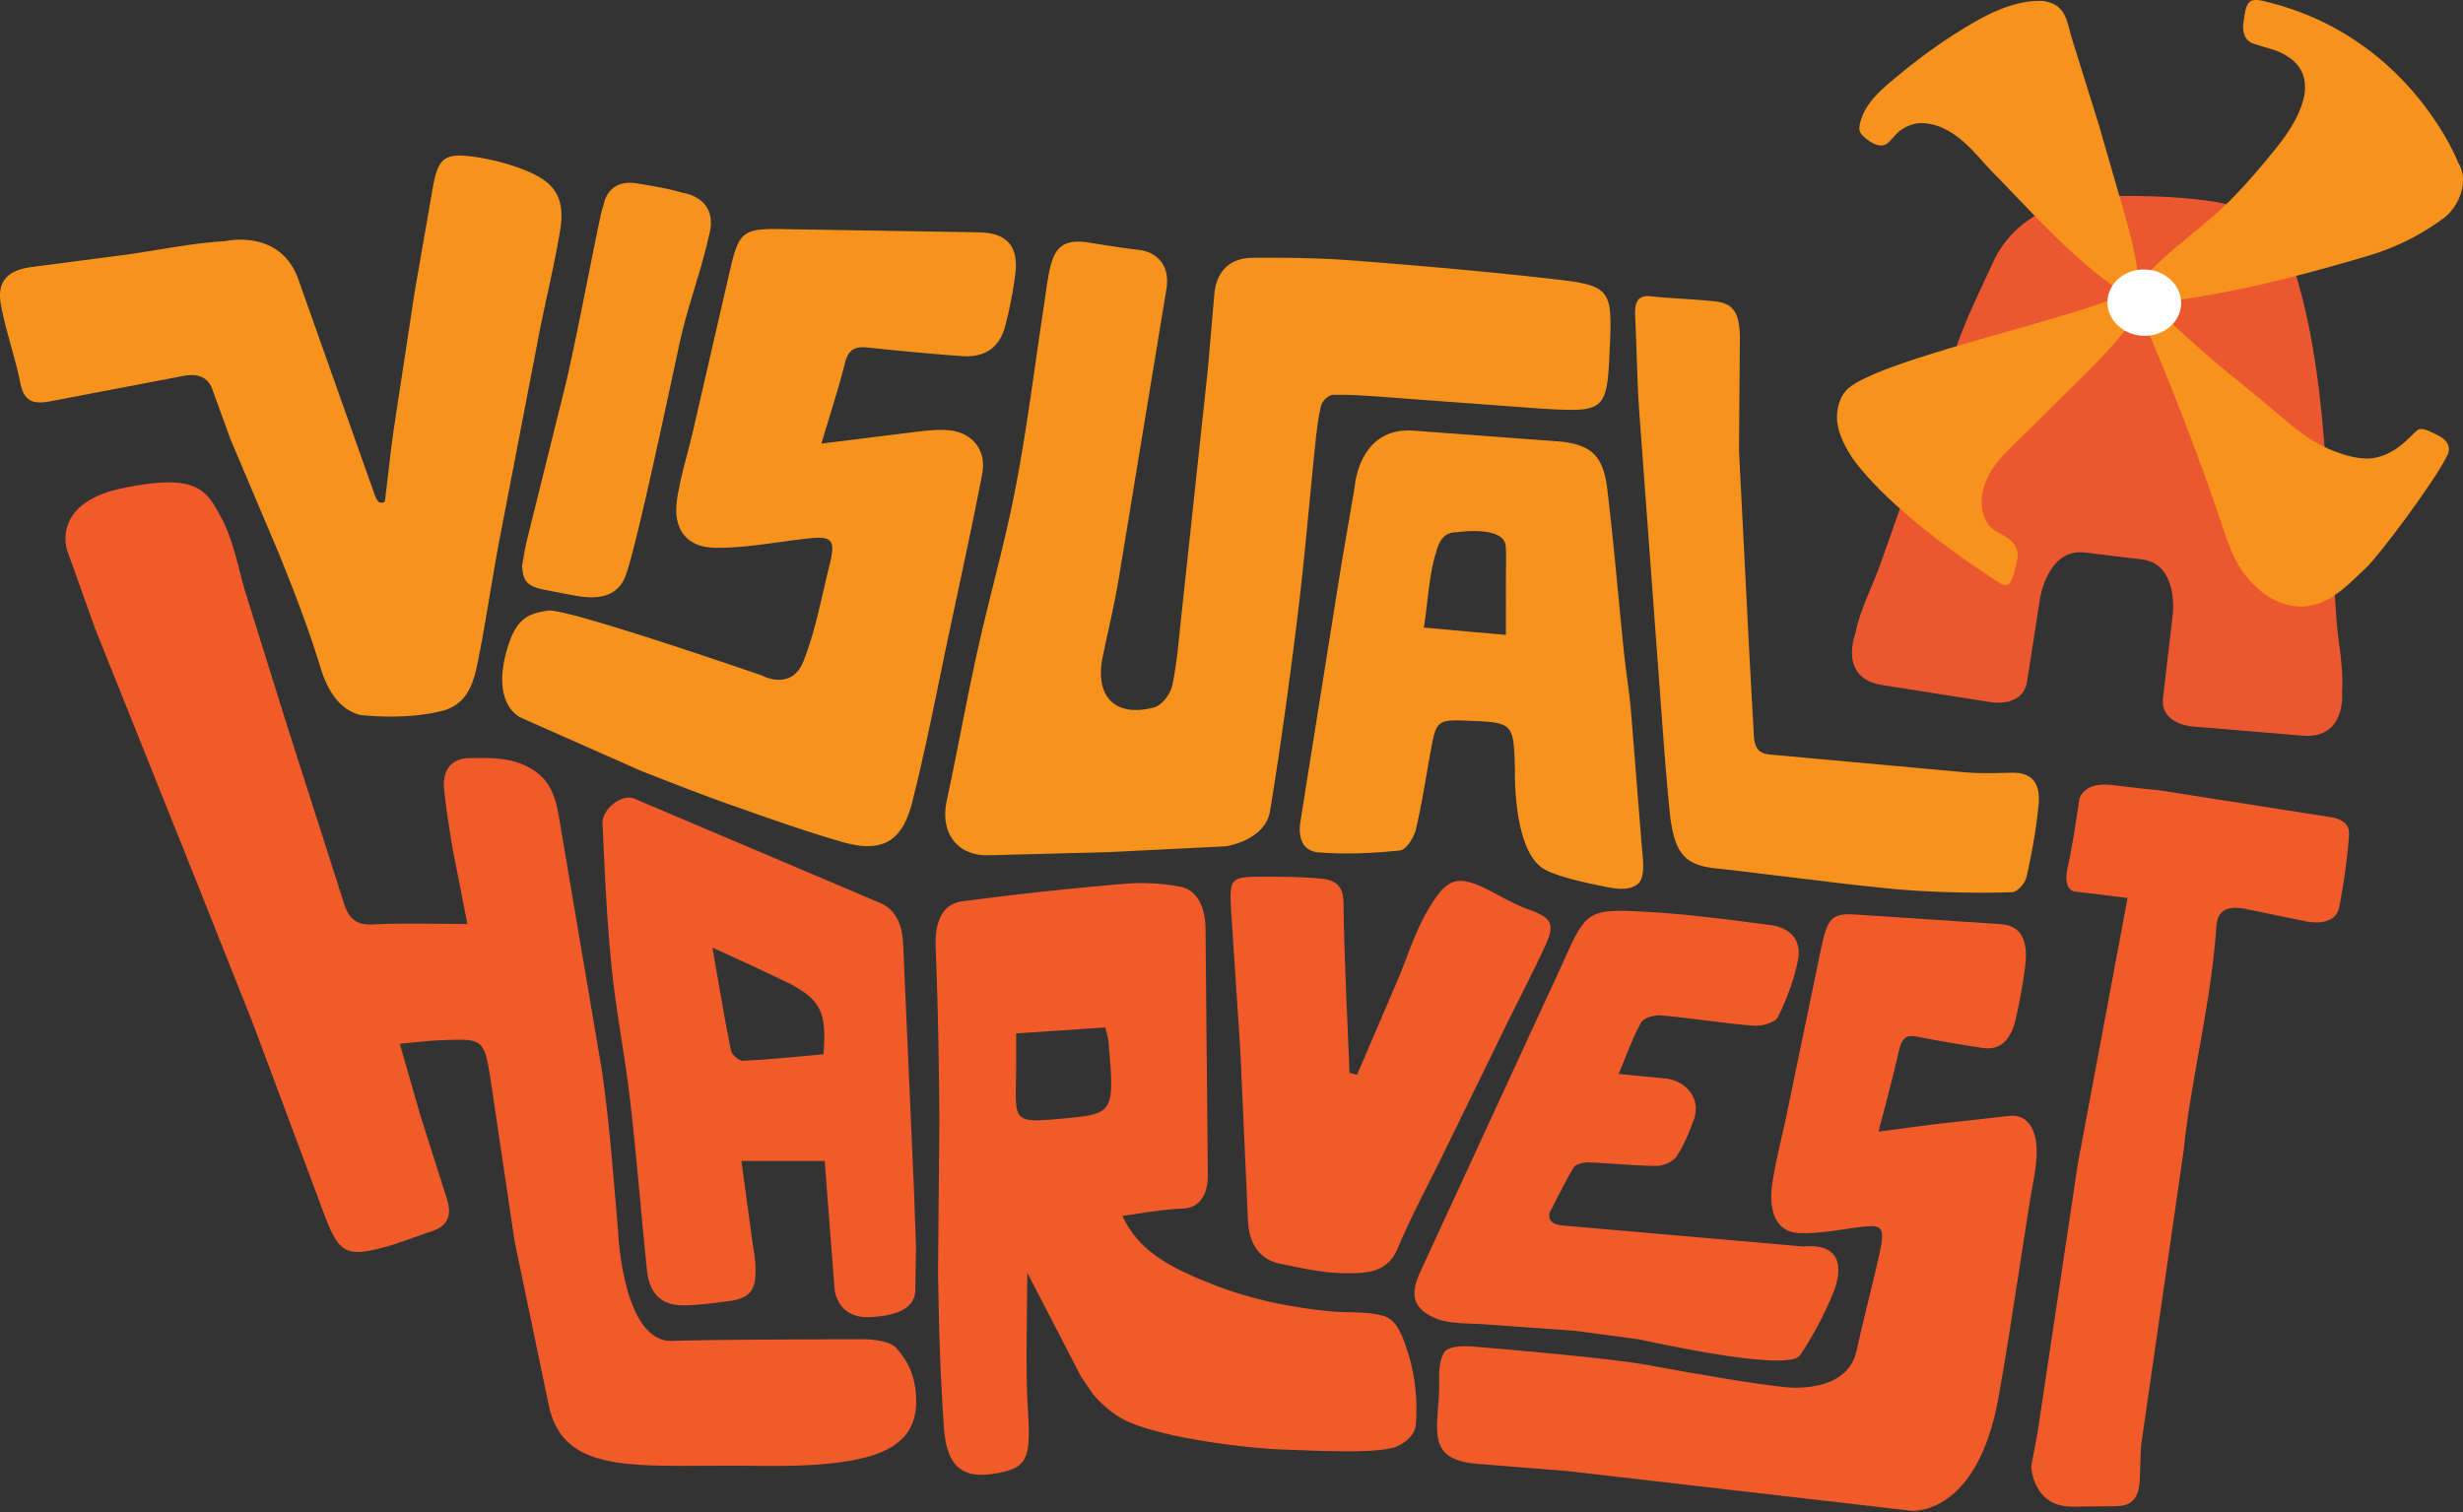
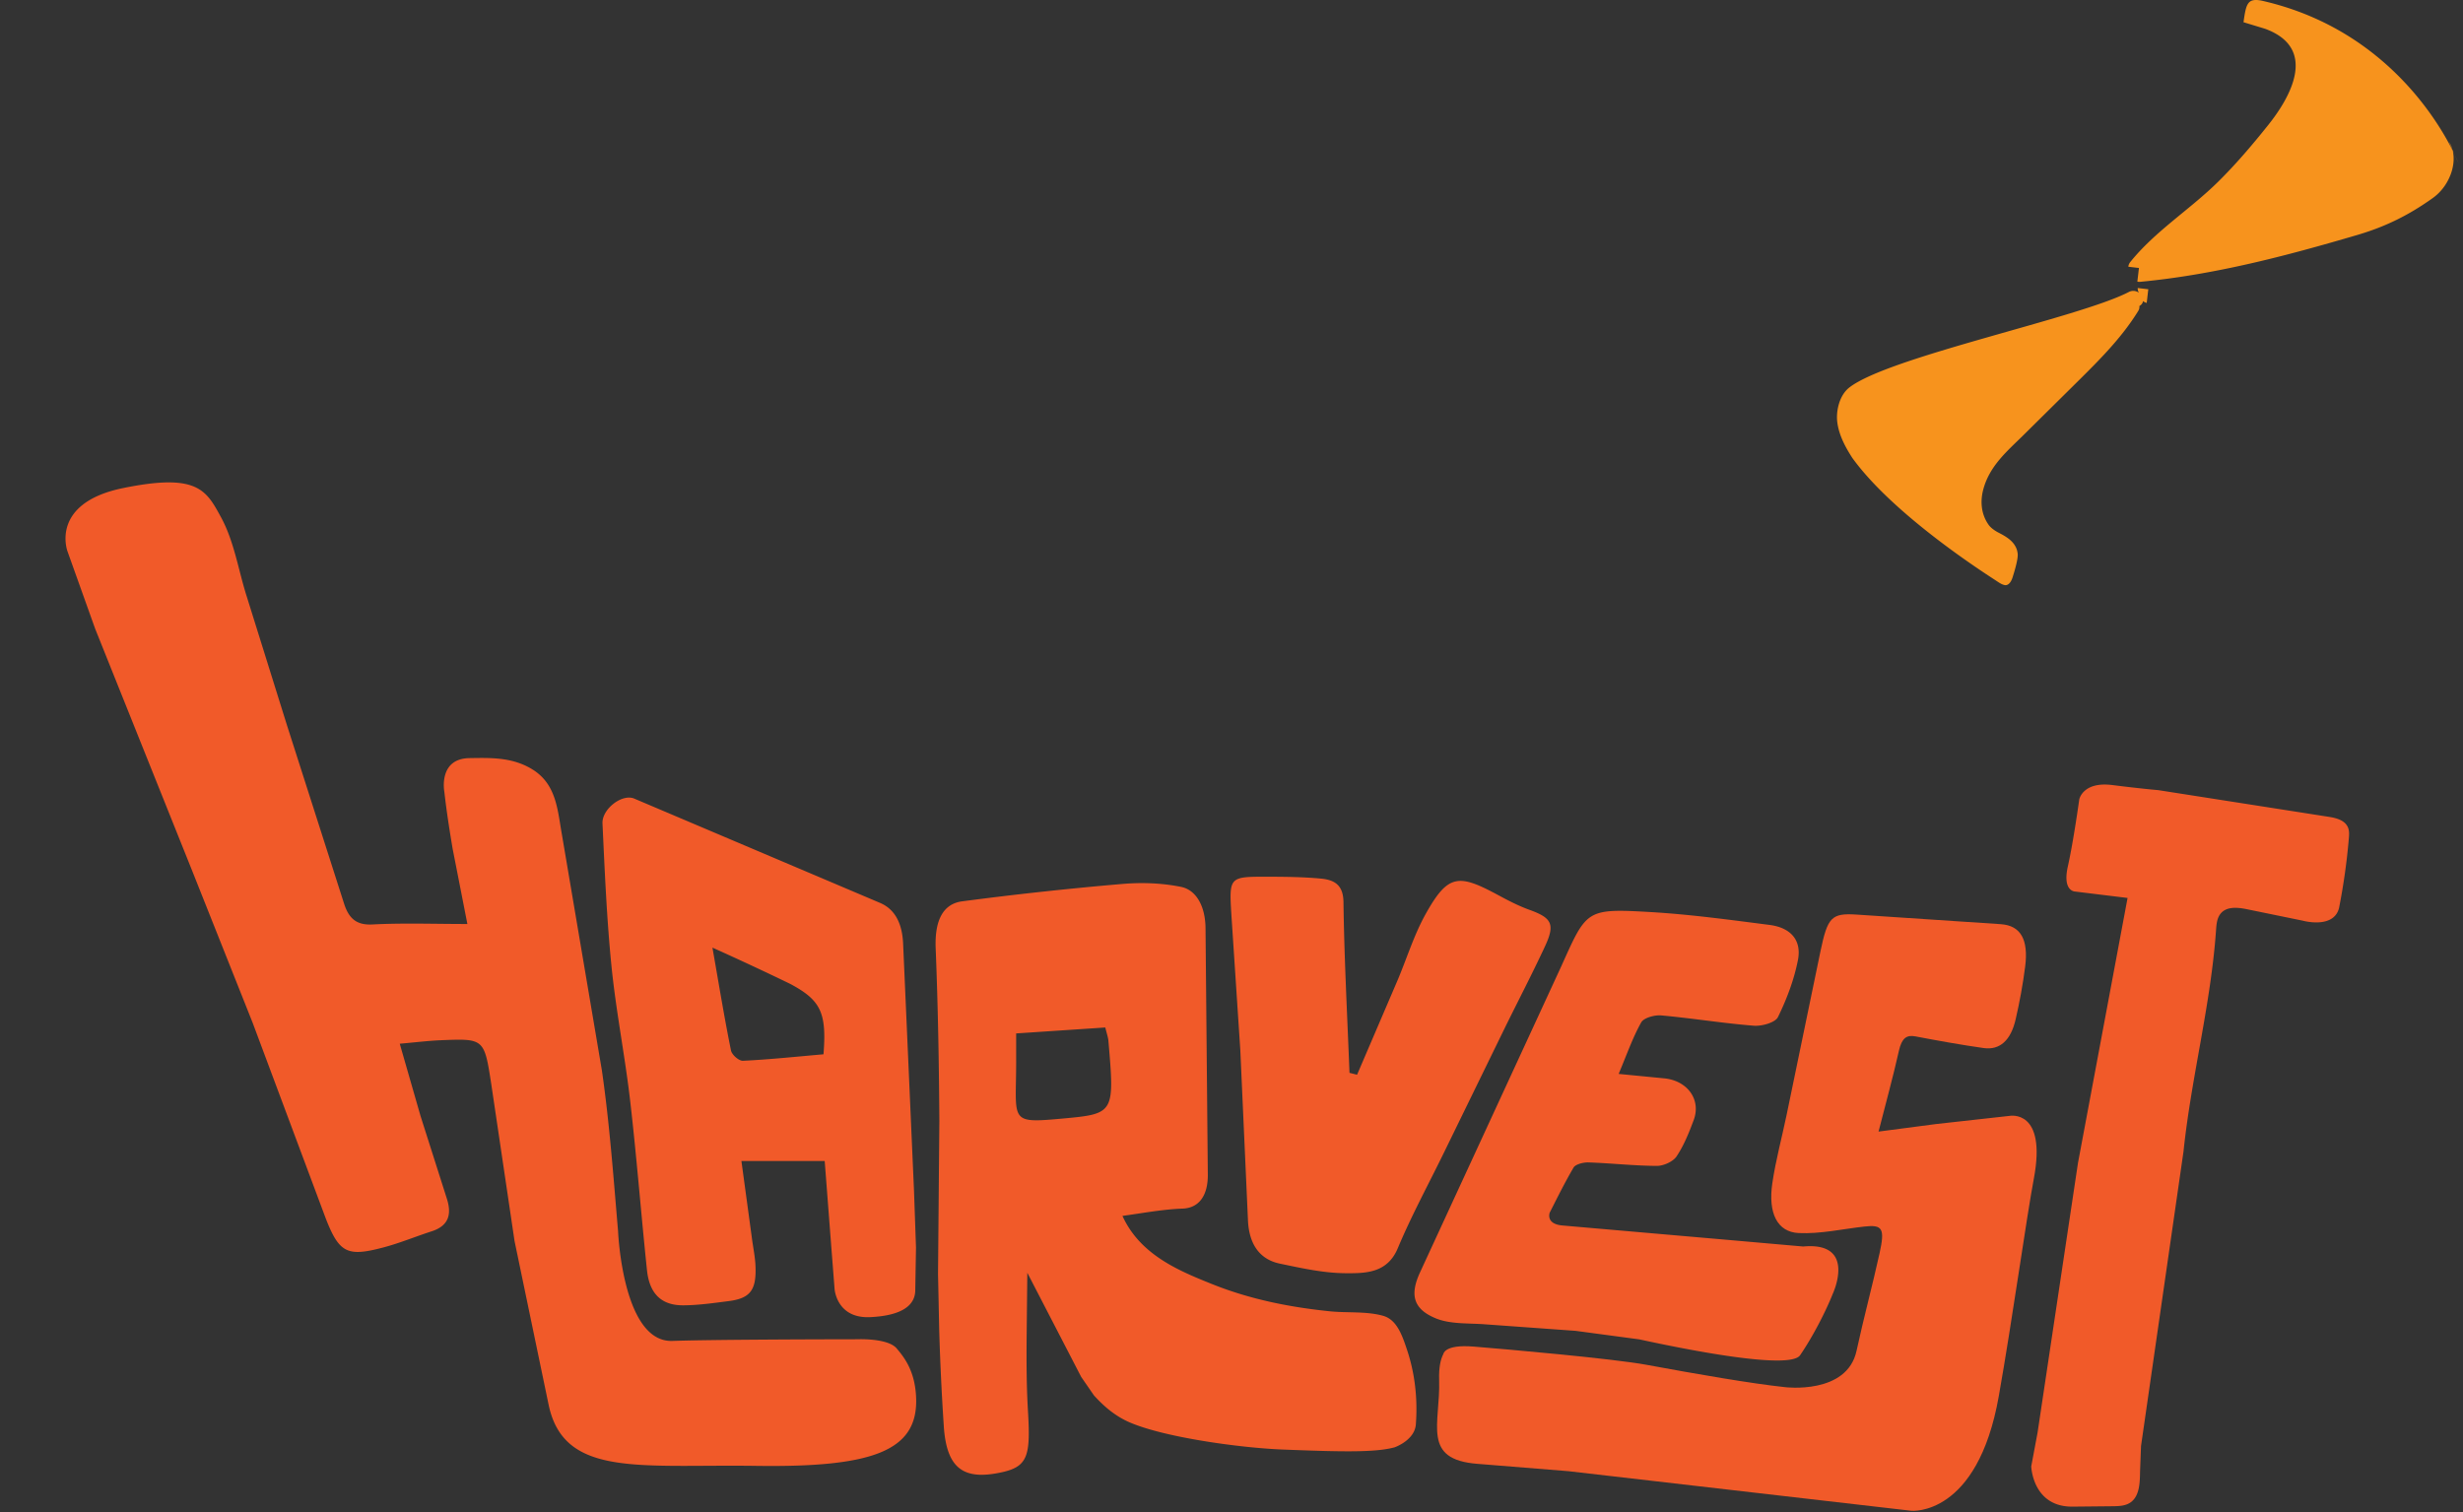
<svg xmlns="http://www.w3.org/2000/svg" width="100%" height="100%" viewBox="0 0 500 307" fill-rule="evenodd" stroke-linejoin="round" stroke-miterlimit="2">
  <rect x="0" y="0" width="500" height="307" fill="#333333" stroke="none" />
  <style>.B{fill-rule:nonzero}</style>
-   <path d="M248.765 171.843c.083 0 8.085-1.142 9.069-7.193 2.145-13.187 3.965-26.434 5.593-39.697 1.42-11.568 2.373-23.193 3.58-34.787.276-2.658.575-5.339 1.221-7.921.216-.867 1.522-2.052 2.355-2.073 3.352-.083 6.718.168 10.07.411l31.87 2.362c13.705.803 13.711.69 14.3-13.097.467-10.924-.038-11.869-10.769-13.102-13.668-1.571-27.385-2.761-41.101-3.833-6.854-.535-13.758-.614-20.637-.572-4.57.029-7.322 2.641-7.789 7.272l-1.344 15.499-5.409 50.369c-.503 4.613-.846 9.272-1.825 13.787-.366 1.683-2.095 3.952-3.623 4.355-7.964 2.1-12.126-2.155-10.468-10.272 1.058-5.191 2.323-10.345 3.197-15.564l9.735-59.113c.723-4.351-1.431-7.423-5.694-7.944-3.199-.391-6.388-.871-9.567-1.401-5.382-.894-7.428.436-8.525 5.805-.448 2.199-.706 4.437-1.045 6.658-1.888 12.372-3.416 24.812-5.766 37.094-2.136 11.171-5.297 22.144-7.76 33.258-2.247 10.139-4.077 20.369-6.255 30.525-1.341 6.252 1.975 11.079 8.392 10.993l24.394-.637 23.803-1.185zm-85.606-37.709c2.445-6.298 3.648-13.011 5.275-19.567 1.256-5.058.467-5.783-4.605-5.217-6.131.685-12.264 1.899-18.393 1.885-6.068-.014-8.888-3.774-7.988-9.834.698-4.698 2.173-9.278 3.247-13.923l7.659-33.308c1.605-6.873 2.661-7.75 9.573-7.668l40.896.676c5.556.117 7.965 2.828 7.3 8.34-.436 3.611-1.151 7.216-2.076 10.735-1.134 4.304-4.124 6.375-8.68 6.055-6.453-.452-12.896-1.083-19.331-1.755-2.503-.26-3.825.457-4.488 3.083-1.337 5.297-3.039 10.501-4.796 16.437l19.274-2.398c2.222-.255 4.504-.536 6.707-.306 4.726.496 7.57 4.119 6.663 8.831-2.044 10.612-4.355 21.172-6.602 31.743-2.479 11.671-4.691 23.413-7.621 34.971-2.07 8.168-6.265 10.347-14.353 7.999-7.93-2.303-15.719-5.109-23.51-7.855-5.694-2.007-11.294-4.281-16.936-6.431l-24.583-10.89s-6.22-2.462-2.824-13.996c1.83-6.216 4.247-7.154 8.298-7.762 3.102-.465 30.697 8.815 43.469 13.194 0 0 5.97 3.29 8.426-3.037zm-72.744 10.021c3.516-1.226 5.342-3.817 6.371-8.768 1.745-8.385 2.931-16.884 4.51-25.304l8.122-42.183c1.377-7.026 3.102-13.991 4.281-21.049 1.051-6.296-.765-9.629-6.595-12.074-3.438-1.441-7.175-2.41-10.869-2.942-6.054-.872-7.324.297-8.394 6.377L84.166 59.34l-4.172 27.442c-.712 4.937-1.234 9.901-1.836 14.853a.46.46 0 0 1-.437.405l-.323.014a.81.81 0 0 1-.723-.38c-.208-.333-.422-.665-.549-1.027l-15.57-43.955c-3.744-10.405-14.906-7.721-14.906-7.721-6.831.393-13.598 1.856-20.403 2.791L6.06 54.266c-4.835.742-6.748 3.147-5.843 7.822 1.035 5.353 2.878 10.546 3.964 15.892.797 3.924 3.118 4.059 6.201 3.471l26.42-5.038c3.272-.713 5.137.079 6.164 2.255L46.797 89.2l9.782 23.106c3.045 7.548 6.019 15.16 8.384 22.939 1.587 5.215 3.981 8.765 8.066 9.907 0 0 9.427 1.248 17.384-.996zM353.02 91.434l2.113 41.497.88 15.965c.085 3.052 1.047 4.118 3.389 4.316l39.458 3.592c3.157.273 6.34.159 9.51.089 3.898-.086 5.905 1.896 5.476 6.452-.467 4.968-1.371 9.905-2.455 14.718-.299 1.331-1.902 3.063-2.936 3.096-6.073.186-12.159.091-18.231-.236-5.448-.293-10.888-.94-16.323-1.552l-21.539-2.608-3.281-.368c-7.158-.588-9.284-2.998-10.178-12.058-.674-6.832-1.173-13.694-1.687-20.55l-4.435-60.092c-.452-6.447-.509-12.937-.837-19.4-.152-3.01.575-4.422 3.14-4.141 4.379.479 8.786.559 13.165 1.052 3.622.407 4.879 2.303 4.958 7.272l-.185 22.957zm-47.354 19.433c-.354-4.23-9.85-2.816-9.85-2.816-1.631.005-3.033.595-3.85 2.791-1.893 5.11-1.996 10.884-2.92 16.581l16.659 1.491.005-13.006s.109-3.196-.044-5.041zm-18.781-23.431l29.654 2.201c6.547.609 8.933 3.01 9.73 9.57 1.34 11.009 2.247 22.068 3.386 33.103.418 4.048 1.095 8.07 1.444 12.122l2.213 27.662c.185 2.073.525 4.404-.066 6.185 0 0-.585 3.156-6.673 1.89-4.366-.825-11.095-2.299-13.457-3.917-5.97-4.088-5.577-19.518-5.577-19.941-.267-9.614-.267-9.614-9.823-9.989-5.762-.225-6.145.056-7.172 5.579s-1.833 11.093-3.128 16.549c-.389 1.636-1.975 4.103-3.214 4.234-5.464.569-11.033.812-16.505.391-3.242-.25-4.247-2.957-3.693-6.335l8.297-52.079 2.716-15.826s.758-12.146 11.87-11.399zM143.857 48.091c-1.595 7.193-4.309 14.261-5.87 21.459-2.174 10.026-8.831 41.734-11.011 47.398-1.444 3.751-4.748 4.898-9.653 4.083-2.028-.337-4.027-.769-6.047-1.134-4.106-.742-5.099-1.612-5.284-5.023.283-1.518.538-3.415 1.001-5.284l8.053-32.458c2.523-11.154 4.555-22.367 6.922-33.541a16.89 16.89 0 0 1 .598-2.099s.715-5.257 6.763-4.255c3.153.522 6.336 1.035 9.239 1.912 0 0 7.654.866 5.289 8.941z" fill="#f7931d" class="B" />
  <g fill="#f15a29" class="B">
    <path d="M44.855 104.997c2.721 4.993 3.532 10.811 5.27 16.225l8.158 26.119 11.544 36.067c.953 3.002 2.454 4.468 5.776 4.296 6.27-.324 12.567-.094 19.278-.094l-2.984-15.233c-.652-3.852-1.256-7.723-1.692-11.609 0 0-1.302-6.745 5.112-6.841 4.356-.065 8.76-.207 12.82 2.328 4.83 3.016 5.05 8.24 5.912 13.055l8.141 48.032c1.558 10.8 2.35 21.728 3.282 32.625 0 0 .905 22.638 11.014 22.295 7.744-.262 28.374-.323 37.603-.337 0 0 6.138-.271 7.938 1.858 1.584 1.876 3.775 4.658 3.955 10.135.349 10.628-8.713 14.058-32.417 13.715s-39.039 2.398-42.177-12.343l-6.931-33.308-4.745-32.001c-1.405-9.107-1.47-9.126-10.172-8.773-2.596.105-5.183.432-8.387.712l4.226 14.694 5.289 16.614c1.138 3.417.358 5.68-3.04 6.781-3.273 1.061-6.477 2.394-9.791 3.27-7.272 1.92-8.952 1.221-11.722-5.93l-14.817-39.667-12.243-30.778-19.727-49.22-5.621-15.732s-3.709-9.8 11.323-12.862 16.827.401 19.825 5.907zm230.636 113.22l8.198-19.122c1.911-4.504 3.348-9.247 5.723-13.507 4.583-8.22 6.706-8.178 14.853-3.778 2.009 1.084 4.064 2.147 6.214 2.92 4.519 1.626 5.258 2.889 3.195 7.345-2.61 5.632-5.495 11.144-8.23 16.721l-12.383 25.368c-3.134 6.417-6.558 12.718-9.307 19.285-2.136 5.097-6.589 5.097-10.703 5.064-4.416-.036-8.862-1.031-13.22-1.94-4.62-.965-6.249-4.594-6.479-8.59l-1.56-34.729-1.823-27.643c-.458-7.566-.4-7.612 7.194-7.599 3.663.005 7.343.039 10.984.379 2.74.256 4.538 1.281 4.584 4.747.154 11.567.777 23.129 1.22 34.692l1.541.385zm57.31 53.734c9.614 2.095 30.551 6.255 32.629 3.217 2.707-3.958 5.284-9.077 6.624-12.454 0 0 5.008-10.644-5.999-9.621l-15.454-1.358-33.579-2.925c-3.274-.362-2.424-2.592-2.424-2.592 1.639-3.235 3.135-6.244 4.834-9.144.404-.69 2.011-1.088 3.042-1.053 4.631.156 9.252.683 13.878.703 1.368.007 3.294-.877 3.997-1.928 1.505-2.254 2.532-4.831 3.477-7.37 1.551-4.159-1.267-8.022-5.998-8.478l-9.235-.897c1.699-4.024 2.852-7.392 4.586-10.47.518-.918 2.714-1.53 4.054-1.409 6.283.566 12.521 1.596 18.808 2.092 1.627.129 4.35-.646 4.885-1.741 1.806-3.689 3.296-7.634 4.068-11.626.777-4.014-1.487-6.55-5.77-7.1-8.055-1.034-16.124-2.144-24.226-2.613-13.107-.758-12.881-.453-18.084 11.079l-28.609 62.009c-2.08 4.477-1.564 7.468 3.182 9.413 2.929 1.2 6.558.952 9.885 1.199l18.481 1.332 12.948 1.734zm-117.214-44.826c-10.912.993-9.286.573-9.302-11.706l-.001-5.589 18.097-1.207c.311 1.303.57 1.985.631 2.699 1.259 14.768 1.258 14.831-9.426 15.803zm-23.993 62.472c.586 8.654 4.055 11.079 11.938 9.298 5.18-1.172 5.681-3.486 5.151-12.383m0 0c-.292-4.892-.315-9.82-.271-14.943l.138-13.141 10.936 21.141 2.595 3.761c1.886 2.075 3.95 3.902 6.688 5.22 6.912 3.244 23.068 5.431 31.473 5.762 11.96.471 18.966.639 22.878-.448 0 0 4.161-1.441 4.313-4.778.365-5.054-.185-10.151-1.773-14.932-1.044-3.144-2.119-6.228-4.926-7.004-3.389-.939-7.292-.545-10.76-.901-8.155-.836-16.219-2.424-24.023-5.567-6.573-2.647-14.491-5.87-18.089-13.802 4.42-.612 8.299-1.346 12.183-1.482 3.45-.118 5.144-2.76 5.148-6.754l-.467-50.251c-.06-4.476-1.932-7.708-4.965-8.32-3.942-.794-8.018-.93-12.003-.587a711.37 711.37 0 0 0-32.433 3.523c-3.855.509-5.607 3.808-5.378 9.558.466 11.669.673 23.366.745 35.054l-.268 31.009.237 11.354a519.78 519.78 0 0 0 .937 19.613m243.038 4.007l-.2 5.316c-.025 2.199-.131 4.758-1.802 6.042-1.056.812-2.446.855-3.744.868l-8.138.081c-8.139.081-8.401-8.174-8.401-8.174l1.29-6.897 8.195-54.69 10.07-53.828-10.671-1.303s-2.591-.03-1.453-5.097 2.316-13.597 2.316-13.597.691-3.687 6.729-2.924 9.307 1.03 9.307 1.03l34.609 5.418c1.554.243 3.382.706 3.95 2.273.242.669.191 1.415.13 2.131a128.5 128.5 0 0 1-1.985 14.093c-1.078 4.363-7.413 2.58-7.413 2.58l-11.287-2.313c-1.902-.389-4.226-.625-5.429 1-.674.909-.767 2.147-.848 3.303-1.061 15.098-5.036 29.875-6.599 44.878l-8.626 59.812zm-267.464-79.535c-5.674.493-11.007 1.06-16.353 1.316-.811.04-2.243-1.206-2.427-2.108-1.315-6.472-2.382-13.008-3.764-20.87a604.38 604.38 0 0 1 15.755 7.348c6.236 3.318 7.465 5.848 6.788 14.314zm18.388 27.969l-2.224-50.459c-.169-3.697-1.394-6.847-4.665-8.246l-49.92-21.184c-2.492-1.044-6.58 2.153-6.443 5.034.456 9.694.861 19.411 1.832 29.049.922 9.147 2.734 18.175 3.79 27.309 1.321 11.429 2.209 22.921 3.411 34.367.503 4.782 2.94 7.145 7.348 7.128 3.069-.012 6.142-.463 9.2-.851 4.419-.56 5.698-2.231 5.477-7.181-.081-1.804-.452-3.592-.695-5.386l-2.159-15.882h16.906l1.347 17.522.657 8.432s.368 6.073 7.251 5.744 9.049-2.67 9.129-5.338l.151-8.799-.394-11.259z" />
    <path d="M299.095 273.407c6.591.531 28.27 2.433 35.187 3.712 10.183 1.881 21.202 3.796 28.088 4.533 0 0 12.577 1.587 14.517-7.379 1.435-6.637 3.214-13.191 4.679-19.843 1.112-5.043.574-5.799-3.102-5.387-4.442.496-8.909 1.524-13.322 1.319-4.369-.204-6.245-4.071-5.351-10.135.694-4.7 1.944-9.256 2.906-13.892l6.875-33.235c1.436-6.86 2.231-7.708 7.206-7.408l29.421 1.958c3.997.29 5.62 3.091 4.917 8.611-.462 3.615-1.124 7.215-1.935 10.724-.991 4.29-3.23 6.278-6.496 5.815-4.629-.657-9.243-1.493-13.849-2.369-1.793-.341-2.773.34-3.358 2.959-1.178 5.28-2.617 10.458-4.124 16.37l11.627-1.526 14.982-1.665s7.587-1.446 4.912 12.766c-1.539 8.174-4.35 28.545-7.12 44.191-4.334 24.469-17.721 23.225-17.721 23.225l-69.64-8.039-18.425-1.487c-11.449-.868-7.539-8.09-7.818-17.044-.079-2.541.29-4.2.863-5.27 0 0 .19-1.979 6.081-1.502z" />
  </g>
-   <path d="M404.691 53.077c2.067-4.521 8.176-13.146 24.733-13.287 22.456-.191 26.716 3.126 26.716 3.126s6.267.682 9.993 13.054c3.743 12.43 5.172 25.915 6.033 38.481l2.142 31.276c.303 4.43 1.536 9.873 1.137 14.806 0 0 .992 9.672-8.171 8.821l-22.116-1.845s-6.451-.366-6.084-5.547l2.028-17.362s1.114-9.729-5.895-10.959c-.75-.131-1.489-.224-2.216-.277l-7.971-.966c-.717-.121-1.458-.207-2.218-.256-7.115-.47-8.644 9.209-8.644 9.209l-2.695 17.28c-1.035 5.103-7.374 3.928-7.374 3.928l-21.899-3.451c-9.095-1.347-5.541-10.472-5.541-10.472.937-4.868 3.589-9.843 5.072-14.059l10.462-29.758c2.657-7.557 5.083-15.746 8.612-23.354l3.896-8.387z" fill="#eb5830" class="B" />
  <g fill="#f7931d" class="B">
-     <path d="M414.678.194c4.964.657 4.823 4.248 6.141 8.32l5.274 16.897 5.089 17.634c1.337 4.827 2.725 9.646 2.928 14.603.26.439.206.918-.039 1.328-.447 1.5-2.916 1.631-3.496.241-10.084-6.9-18.148-16.217-26.543-24.745-2.671-2.712-7.328-9.578-14.321-9.48-1.394.099-2.722.642-3.86 1.441-1.049.738-1.674 1.8-2.617 2.608-1.455 1.247-3.499-.087-4.678-1.108-1.271-1.099-1.308-1.774-.814-3.453 1.026-3.476 3.781-5.96 6.464-8.213 3.954-3.322 8.075-6.452 12.428-9.237C401.83 3.708 408.27-.11 414.678.194zm82.013 92.481s1.819-2.539-1.847-4.308c-.928-.447-2.645-1.485-3.735-1.225-1.068.255-4.531 5.819-10.53 5.968-3.859-.017-8.775-2.071-11.995-4.223-3.523-2.351-6.746-5.446-10.045-8.109-6.681-5.394-13.314-10.872-19.475-16.863-.782-.76-1.728-.614-2.349-.083-.936.214-1.677 1.001-1.212 2.09 5.512 12.894 10.55 25.945 15.054 39.142.959 2.815 1.825 5.679 3.148 8.351 3.2 6.465 10.354 11.977 17.737 8.816 3.561-1.524 6.163-4.422 8.931-7.001 2.675-2.493 13.648-17.282 16.142-22.201.057-.112.103-.25.177-.353z" />
-     <path d="M442.129 77.822l-.173.143m57.111-44.839s-9.993-26.255-39.973-33c-2.895-.565-3.135.743-3.653 4.385s1.901 4.32 1.901 4.32l4.386 1.334c10.843 3.979 5.103 13.983.542 19.65-3.182 3.979-6.489 7.869-10.118 11.447-5.72 5.638-12.809 10.036-17.813 16.286-.241.301-.353.62-.371.932l2.147.25-.323 2.772a2.06 2.06 0 0 0 .637.034c15.117-1.437 29.638-5.279 43.984-9.497 5.752-1.691 10.49-4.029 15.384-7.531 3.676-2.631 5.411-8.021 3.272-11.382z" />
+     <path d="M442.129 77.822l-.173.143m57.111-44.839s-9.993-26.255-39.973-33c-2.895-.565-3.135.743-3.653 4.385l4.386 1.334c10.843 3.979 5.103 13.983.542 19.65-3.182 3.979-6.489 7.869-10.118 11.447-5.72 5.638-12.809 10.036-17.813 16.286-.241.301-.353.62-.371.932l2.147.25-.323 2.772a2.06 2.06 0 0 0 .637.034c15.117-1.437 29.638-5.279 43.984-9.497 5.752-1.691 10.49-4.029 15.384-7.531 3.676-2.631 5.411-8.021 3.272-11.382z" />
    <path d="M433.967 58.481c-.02.333.069.66.233.952a1.93 1.93 0 0 0-2.05-.142c-10.104 5.252-48.834 13.176-56.755 19.412-1.984 1.557-2.705 4.719-2.421 6.999.329 2.63 1.613 5.041 3.05 7.267 8.486 11.751 27.381 23.733 29.072 24.849.591.389 1.235.867 1.864.976 0 0 1.04.335 1.643-1.694.457-1.441 1.1-3.695.997-4.663-.233-2.175-1.963-3.32-3.942-4.314-.247-.125-1.381-.752-1.938-1.534-1.573-2.2-1.763-4.848-1.071-7.336 1.32-4.754 4.838-7.656 8.203-10.986l11.206-11.088c4.43-4.385 8.781-8.792 12.012-14.042.214-.346.273-.683.225-.992.463-.267.7-.63.755-1.017a1.57 1.57 0 0 0 .741.375l.323-2.772-2.147-.25z" />
  </g>
-   <path d="M442.726 62.345c-.503 3.689-4.236 6.279-8.337 5.786s-7.02-3.883-6.517-7.573 4.236-6.28 8.338-5.787 7.018 3.885 6.516 7.574z" fill="#fff" class="B" />
</svg>